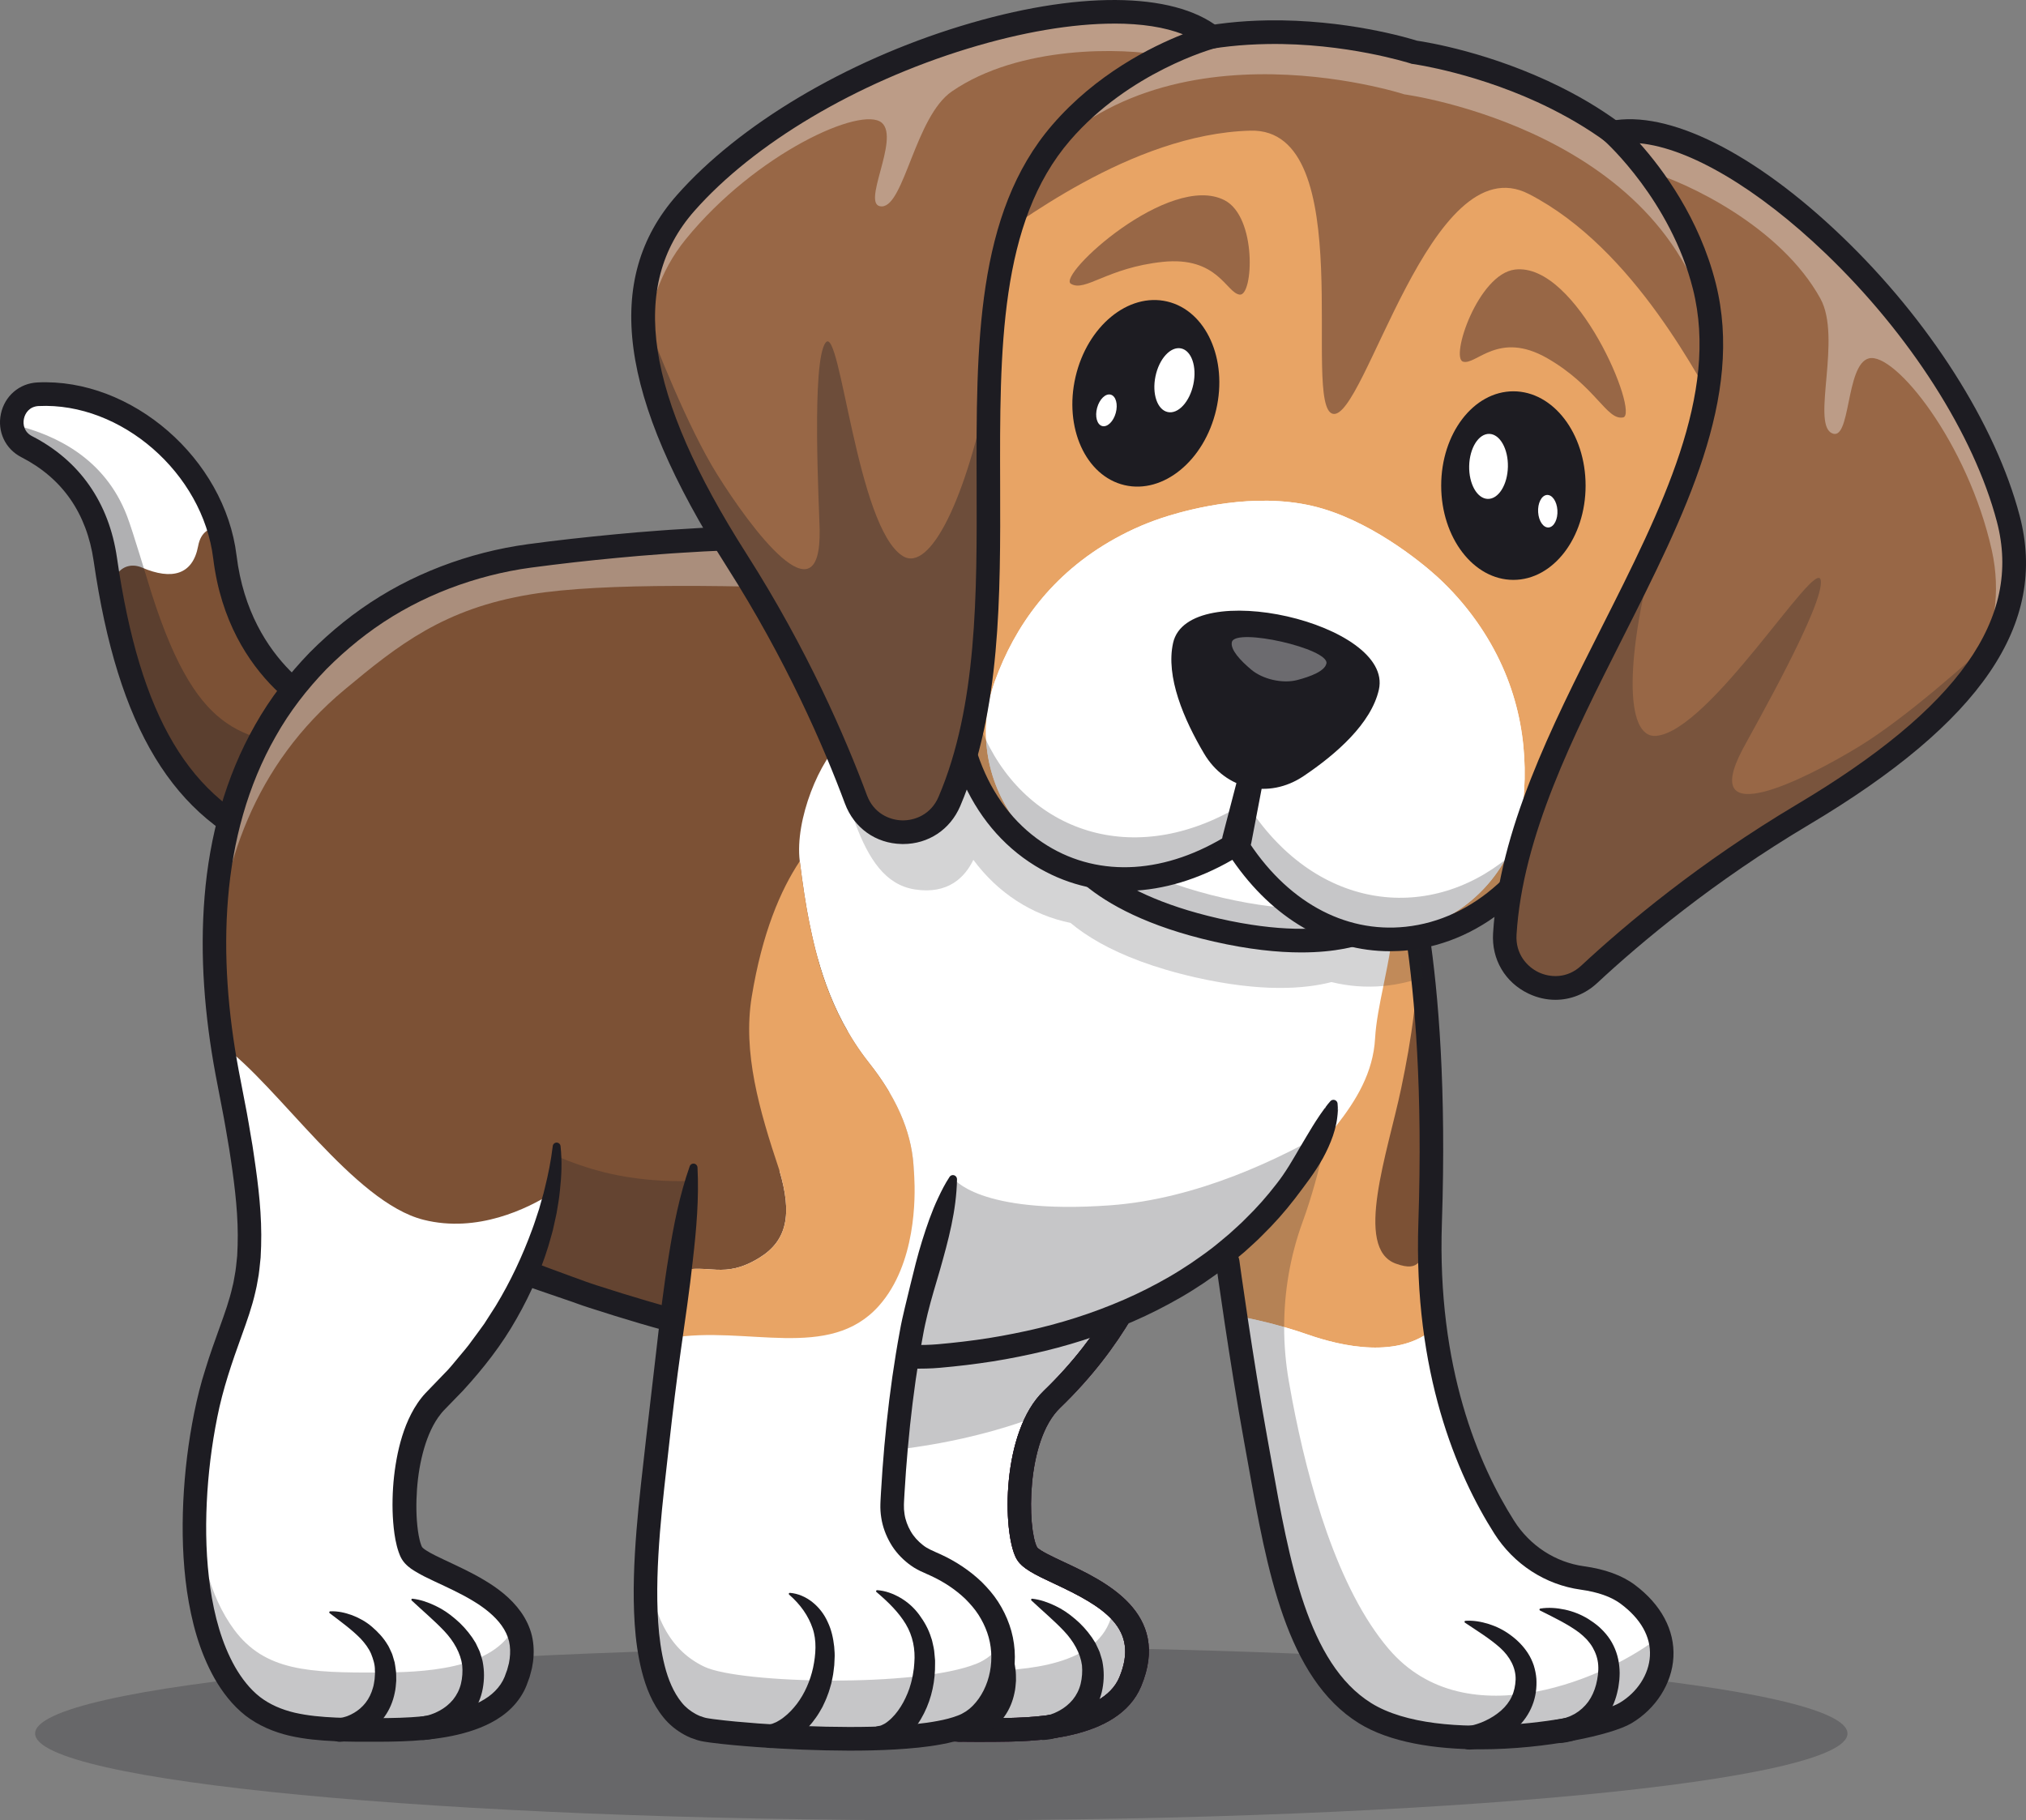
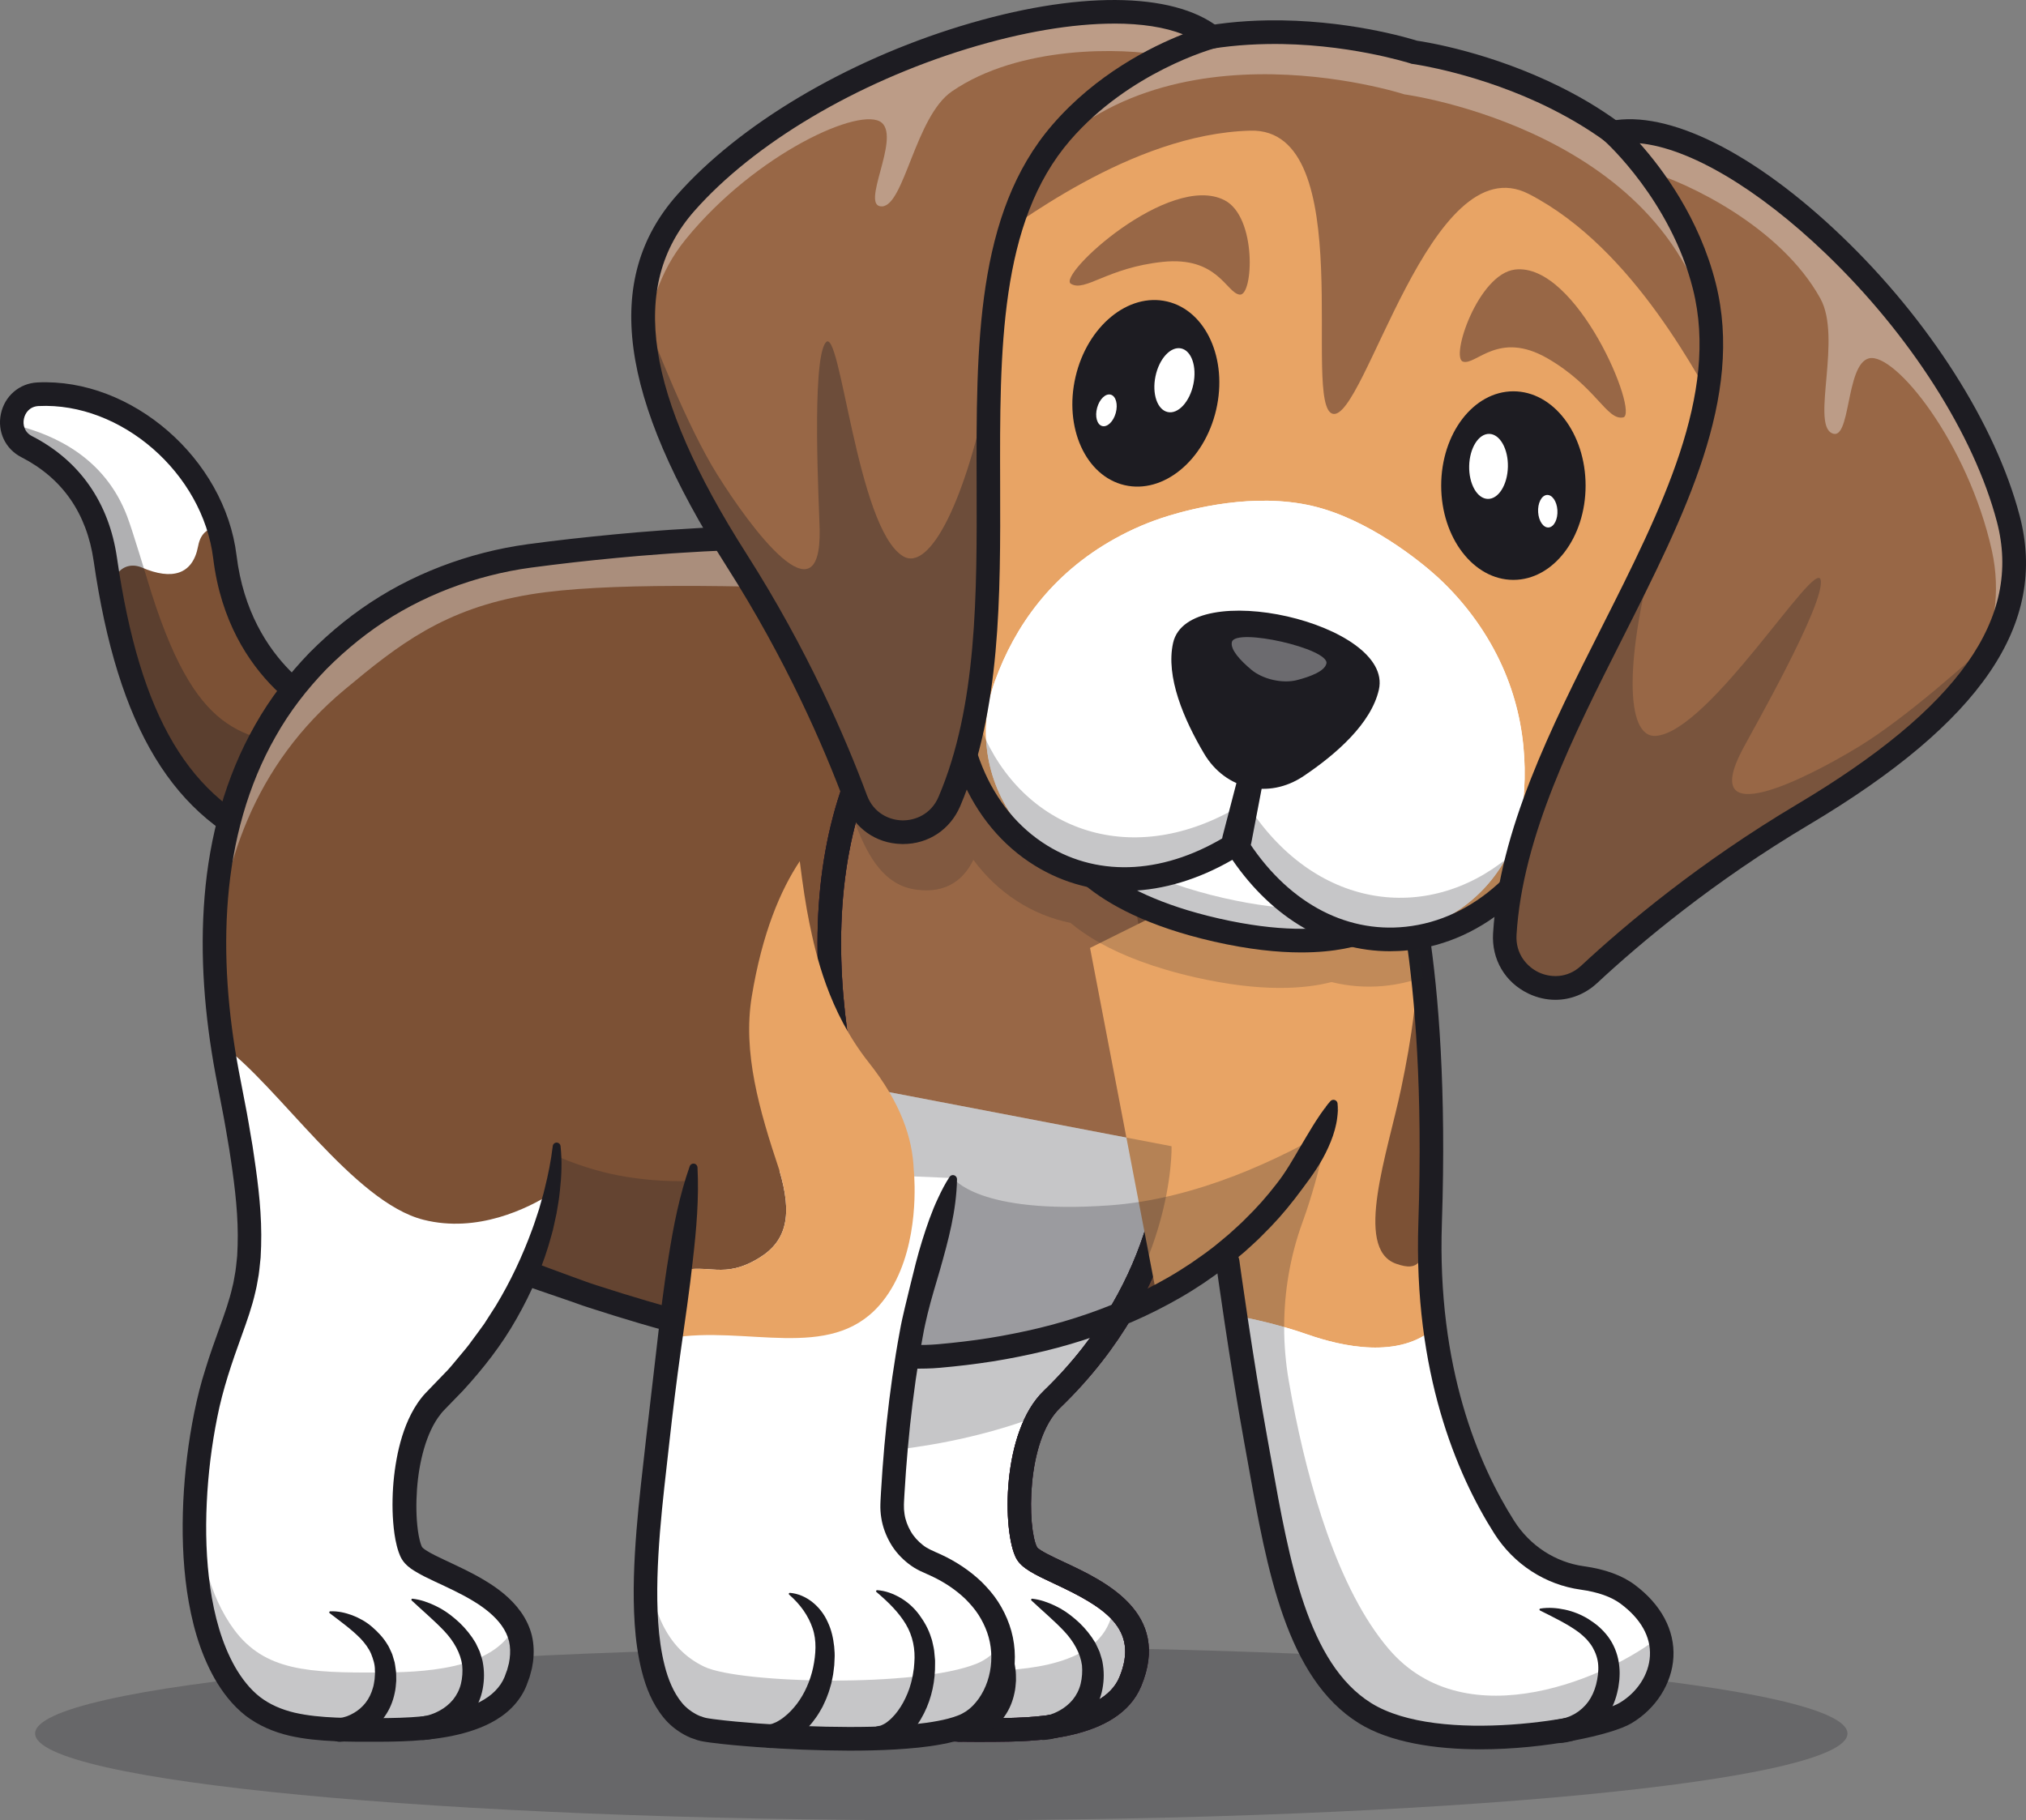
<svg xmlns="http://www.w3.org/2000/svg" fill="none" viewBox="0 0 69 62" height="62" width="69">
  <rect x="0" y="0" width="69" height="62" fill="#808080" stroke="none" />
  <g clip-path="url(#clip0_190_4564)">
    <g opacity="0.25">
      <path fill="#1D1C22" d="M32.058 62C49.102 62 62.92 60.677 62.92 59.044C62.92 57.411 49.102 56.088 32.058 56.088C15.013 56.088 1.196 57.411 1.196 59.044C1.196 60.677 15.013 62 32.058 62Z" />
    </g>
    <path fill="#7C5135" d="M11.298 24.35L9.47 28.842C6.837 27.839 4.866 25.698 3.857 20.634C3.757 20.137 3.667 19.612 3.587 19.057C3.281 16.94 2.079 15.814 0.908 15.214C0.057 14.777 0.338 13.474 1.294 13.428C3.96 13.298 6.564 15.297 7.412 17.872C7.529 18.227 7.613 18.593 7.658 18.967C8.157 23.05 11.298 24.35 11.298 24.35Z" />
    <path fill="white" d="M6.747 18.604C6.563 19.58 5.85 19.765 4.841 19.334C4.225 19.071 3.639 19.58 3.857 20.634C3.757 20.137 3.667 19.612 3.587 19.057C3.281 16.94 2.079 15.814 0.908 15.214C0.057 14.777 0.338 13.474 1.294 13.428C3.96 13.298 6.564 15.297 7.412 17.872C7.138 18.035 6.847 18.075 6.747 18.604Z" />
    <g opacity="0.35">
      <path fill="#1D1C22" d="M10.773 25.643L9.47 28.842C6.837 27.839 4.866 25.698 3.857 20.634C3.757 20.137 3.667 19.612 3.587 19.057C3.281 16.94 2.08 15.814 0.909 15.214C0.574 15.042 0.414 14.737 0.402 14.426C0.458 14.454 0.519 14.476 0.584 14.493C1.858 14.819 3.566 15.583 4.328 17.581C4.529 18.104 5.005 19.718 5.159 20.201C6.824 25.441 8.47 24.968 10.773 25.643Z" />
    </g>
    <path fill="#1D1C22" d="M9.47 29.245C9.423 29.245 9.375 29.236 9.328 29.218C5.906 27.914 4.013 24.798 3.191 19.115C2.954 17.48 2.125 16.289 0.727 15.572C0.181 15.293 -0.098 14.699 0.031 14.093C0.161 13.485 0.661 13.056 1.274 13.026C4.485 12.869 7.654 15.623 8.056 18.918C8.519 22.704 11.333 23.929 11.452 23.979C11.656 24.064 11.752 24.3 11.668 24.505C11.583 24.71 11.35 24.807 11.146 24.723C11.009 24.666 7.782 23.284 7.261 19.016C6.907 16.116 4.127 13.694 1.313 13.83C1.011 13.845 0.857 14.062 0.815 14.261C0.773 14.459 0.823 14.718 1.091 14.855C2.711 15.685 3.712 17.118 3.984 18.999C4.769 24.43 6.453 27.262 9.613 28.466C9.819 28.544 9.924 28.777 9.845 28.985C9.784 29.146 9.632 29.244 9.471 29.244L9.47 29.245Z" />
    <path fill="#7C5135" d="M55.358 58.349C54.382 58.926 48.985 59.907 46.487 58.349C43.989 56.791 43.432 52.698 42.766 49.034C42.7 48.677 42.635 48.309 42.573 47.941C42.384 46.83 42.211 45.707 42.076 44.811C41.914 43.728 41.811 42.977 41.811 42.977L41.74 42.825L41.683 42.703C41.644 42.734 41.603 42.765 41.559 42.799C40.938 43.282 40.224 43.749 39.403 44.177C39.371 44.194 39.339 44.21 39.306 44.227C37.775 45.011 35.876 45.656 33.532 46.005C33.022 46.082 32.492 46.143 31.939 46.189C31.939 46.189 31.041 46.277 29.369 46.143C27.836 46.021 25.652 45.712 22.914 44.98C21.418 44.579 19.757 44.052 17.946 43.359C17.943 43.358 17.939 43.356 17.936 43.355C17.863 43.519 17.785 43.685 17.701 43.853C17.697 43.86 17.694 43.865 17.693 43.868C17.693 43.869 17.692 43.87 17.692 43.871C17.087 45.081 16.197 46.398 14.881 47.664C13.59 48.908 13.615 52.106 14.019 52.885C14.424 53.664 18.813 54.254 17.55 57.282C16.888 58.87 14.243 58.916 12.929 58.923C10.516 58.936 9.017 58.871 7.972 57.461C6.058 54.878 6.517 49.687 7.283 47.061C8.242 43.772 9.186 43.771 7.807 36.907C7.721 36.477 7.644 36.043 7.578 35.605C6.827 30.667 7.428 25.291 11.696 21.708C13.509 20.185 15.733 19.24 18.076 18.928C20.591 18.593 25.062 18.136 29.659 18.333C30.15 18.354 29.961 19.282 29.358 20.734L35.607 11.887L48.833 23.889L49.082 24.115L48.38 26.693L47.721 29.115C47.837 29.514 48.011 30.211 48.185 31.237C48.532 33.295 48.873 36.679 48.706 41.65C48.662 42.949 48.728 44.139 48.87 45.22C48.943 45.782 49.038 46.314 49.148 46.817C49.66 49.174 50.52 50.905 51.245 52.042C51.837 52.969 52.804 53.595 53.891 53.745C54.417 53.819 54.998 53.976 55.435 54.302C57.291 55.687 56.66 57.58 55.358 58.349Z" />
    <g opacity="0.25">
      <path fill="#1D1C22" d="M17.691 43.872C17.691 43.872 17.693 43.871 17.694 43.868C17.694 43.869 17.693 43.871 17.693 43.872H17.691Z" />
    </g>
    <g opacity="0.25">
      <path fill="#1D1C22" d="M23.555 40.217L22.914 44.98C21.418 44.579 19.757 44.052 17.946 43.359C18.151 42.915 18.429 42.24 18.579 41.555C18.836 40.386 18.949 39.368 18.949 39.368C18.949 39.368 19.997 39.866 21.306 40.079C22.615 40.293 23.555 40.217 23.555 40.217Z" />
    </g>
    <g opacity="0.35">
      <path fill="white" d="M29.604 20.104C25.056 19.932 20.565 19.836 18.085 20.242C15.122 20.726 13.566 21.965 11.737 23.488C8.669 26.043 7.48 29.51 7.326 33.081C7.133 28.905 8.147 24.687 11.696 21.708C13.508 20.185 15.733 19.24 18.076 18.928C20.591 18.593 25.062 18.135 29.658 18.333C30.075 18.351 30.003 19.018 29.604 20.104Z" />
    </g>
    <g opacity="0.35">
      <path fill="white" d="M48.185 31.237C48.204 31.352 48.223 31.47 48.242 31.592C48.174 31.302 48.112 31.07 48.061 30.895L48.099 30.757C48.128 30.908 48.156 31.068 48.185 31.237Z" />
    </g>
    <g opacity="0.35">
      <path fill="white" d="M29.798 20.111L29.358 20.734C29.45 20.511 29.533 20.301 29.604 20.104C29.668 20.106 29.733 20.108 29.798 20.111Z" />
    </g>
    <path fill="#986746" d="M39.899 39.041C39.899 39.041 40.043 43.598 35.823 47.664C34.532 48.908 34.557 52.106 34.962 52.885C35.366 53.663 39.756 54.254 38.493 57.282C37.83 58.87 35.185 58.915 33.871 58.923C31.458 58.936 29.959 58.871 28.914 57.461C27 54.879 27.459 49.687 28.226 47.061C29.184 43.772 30.128 43.771 28.75 36.907C27.429 30.328 28.225 22.577 36.938 19.242" />
    <path fill="white" d="M38.493 57.282C37.831 58.87 35.185 58.916 33.871 58.922C31.458 58.936 29.96 58.871 28.914 57.46C27.485 55.532 27.38 52.151 27.736 49.468C27.858 48.557 28.032 47.726 28.226 47.061C29.185 43.772 30.128 43.771 28.75 36.906L39.9 39.041C39.9 39.041 40.043 43.598 35.823 47.664C35.662 47.819 35.522 48.005 35.401 48.213C34.544 49.669 34.607 52.204 34.962 52.885C35.367 53.664 39.756 54.253 38.493 57.282Z" />
    <g opacity="0.25">
      <path fill="#1D1C22" d="M38.492 57.308C37.831 58.895 35.185 58.942 33.871 58.949C31.458 58.962 29.96 58.898 28.914 57.487C28.39 56.78 28.045 55.88 27.834 54.889C27.944 55.089 28.064 55.279 28.195 55.456C29.24 56.867 30.738 56.931 33.151 56.918C34.466 56.91 37.111 56.865 37.773 55.277C37.856 55.079 37.915 54.891 37.952 54.712C38.614 55.308 38.987 56.12 38.492 57.308Z" />
    </g>
    <path fill="#6B184E" d="M33.333 59.327C31.384 59.327 29.711 59.209 28.593 57.701C26.561 54.959 27.053 49.65 27.841 46.947C28.033 46.289 28.225 45.758 28.395 45.289C29.07 43.421 29.442 42.392 28.357 36.986C27.569 33.058 27.685 29.605 28.704 26.723C29.995 23.07 32.718 20.427 36.796 18.866C37.003 18.787 37.234 18.891 37.313 19.099C37.392 19.307 37.288 19.539 37.081 19.618C28.337 22.965 27.938 30.824 29.143 36.827C30.272 42.455 29.849 43.625 29.148 45.564C28.982 46.022 28.795 46.54 28.61 47.174C27.811 49.916 27.476 54.846 29.236 57.22C30.168 58.478 31.535 58.533 33.869 58.52C34.971 58.514 37.55 58.5 38.123 57.127C38.819 55.459 37.586 54.725 35.902 53.938C35.254 53.635 34.786 53.416 34.607 53.071C34.139 52.17 34.1 48.767 35.546 47.374C39.576 43.49 39.5 39.097 39.499 39.053C39.493 38.831 39.667 38.646 39.888 38.639C40.109 38.629 40.293 38.806 40.3 39.028C40.306 39.222 40.4 43.812 36.101 47.955C34.935 49.078 34.989 52.066 35.318 52.698C35.396 52.813 35.884 53.041 36.24 53.207C37.613 53.849 39.912 54.923 38.863 57.437C38.085 59.302 35.134 59.318 33.874 59.325C33.691 59.326 33.511 59.327 33.333 59.327L33.333 59.327Z" />
    <path fill="#1D1C22" d="M33.333 59.327C31.384 59.327 29.711 59.209 28.593 57.701C26.561 54.959 27.053 49.65 27.841 46.947C28.033 46.289 28.225 45.758 28.395 45.289C29.07 43.421 29.442 42.392 28.357 36.986C27.569 33.058 27.685 29.605 28.704 26.723C29.995 23.07 32.718 20.427 36.796 18.866C37.003 18.787 37.234 18.891 37.313 19.099C37.392 19.307 37.288 19.539 37.081 19.618C28.337 22.965 27.938 30.824 29.143 36.827C30.272 42.455 29.849 43.625 29.148 45.564C28.982 46.022 28.795 46.54 28.61 47.174C27.811 49.916 27.476 54.846 29.236 57.22C30.168 58.478 31.535 58.533 33.869 58.52C34.971 58.514 37.55 58.5 38.123 57.127C38.819 55.459 37.586 54.725 35.902 53.938C35.254 53.635 34.786 53.416 34.607 53.071C34.139 52.17 34.1 48.767 35.546 47.374C39.576 43.49 39.5 39.097 39.499 39.053C39.493 38.831 39.667 38.646 39.888 38.639C40.109 38.629 40.293 38.806 40.3 39.028C40.306 39.222 40.4 43.812 36.101 47.955C34.935 49.078 34.989 52.066 35.318 52.698C35.396 52.813 35.884 53.041 36.24 53.207C37.613 53.849 39.912 54.923 38.863 57.437C38.085 59.302 35.134 59.318 33.874 59.325C33.691 59.326 33.511 59.327 33.333 59.327L33.333 59.327Z" />
    <path fill="#1D1C22" d="M33.333 59.327C31.384 59.327 29.711 59.209 28.593 57.701C26.561 54.959 27.053 49.65 27.841 46.947C28.033 46.289 28.225 45.758 28.395 45.289C29.07 43.421 29.442 42.392 28.357 36.986C27.569 33.058 27.685 29.605 28.704 26.723C29.995 23.07 32.718 20.427 36.796 18.866C37.003 18.787 37.234 18.891 37.313 19.099C37.392 19.307 37.288 19.539 37.081 19.618C28.337 22.965 27.938 30.824 29.143 36.827C30.272 42.455 29.849 43.625 29.148 45.564C28.982 46.022 28.795 46.54 28.61 47.174C27.811 49.916 27.476 54.846 29.236 57.22C30.168 58.478 31.535 58.533 33.869 58.52C34.971 58.514 37.55 58.5 38.123 57.127C38.819 55.459 37.586 54.725 35.902 53.938C35.254 53.635 34.786 53.416 34.607 53.071C34.139 52.17 34.1 48.767 35.546 47.374C39.576 43.49 39.5 39.097 39.499 39.053C39.493 38.831 39.667 38.646 39.888 38.639C40.109 38.629 40.293 38.806 40.3 39.028C40.306 39.222 40.4 43.812 36.101 47.955C34.935 49.078 34.989 52.066 35.318 52.698C35.396 52.813 35.884 53.041 36.24 53.207C37.613 53.849 39.912 54.923 38.863 57.437C38.085 59.302 35.134 59.318 33.874 59.325C33.691 59.326 33.511 59.327 33.333 59.327L33.333 59.327Z" />
    <path fill="#1D1C22" d="M32.354 54.882C32.614 54.87 32.862 54.929 33.103 55.016C33.341 55.108 33.572 55.234 33.774 55.408C33.975 55.581 34.167 55.781 34.309 56.025C34.35 56.083 34.375 56.151 34.407 56.214C34.437 56.279 34.468 56.343 34.486 56.412L34.547 56.619C34.562 56.689 34.569 56.76 34.58 56.831C34.606 56.975 34.599 57.108 34.602 57.247C34.59 57.386 34.583 57.526 34.549 57.666C34.492 57.945 34.38 58.224 34.207 58.465C34.036 58.709 33.81 58.91 33.557 59.058C33.302 59.206 33.025 59.304 32.702 59.325C32.482 59.34 32.291 59.172 32.277 58.95C32.263 58.736 32.419 58.55 32.629 58.524L32.652 58.522C32.807 58.504 32.992 58.442 33.15 58.348C33.31 58.257 33.451 58.135 33.563 57.99C33.674 57.845 33.756 57.675 33.808 57.488C33.839 57.396 33.848 57.295 33.865 57.196C33.869 57.095 33.887 56.987 33.875 56.893C33.88 56.696 33.817 56.511 33.745 56.327C33.667 56.145 33.541 55.977 33.397 55.82C33.098 55.512 32.73 55.246 32.336 54.946L32.334 54.944C32.319 54.933 32.316 54.911 32.328 54.895C32.334 54.887 32.344 54.882 32.354 54.881V54.882Z" />
    <path fill="#1D1C22" d="M35.156 54.453C35.431 54.483 35.686 54.575 35.931 54.691C36.177 54.806 36.404 54.961 36.615 55.143C36.828 55.321 37.02 55.533 37.188 55.773L37.307 55.96C37.341 56.027 37.372 56.096 37.404 56.164C37.419 56.199 37.437 56.232 37.45 56.268L37.484 56.378C37.505 56.452 37.533 56.524 37.546 56.601C37.605 56.913 37.604 57.208 37.548 57.517C37.493 57.823 37.362 58.126 37.169 58.38C36.978 58.637 36.73 58.84 36.459 58.989C36.186 59.138 35.899 59.239 35.556 59.263C35.336 59.278 35.145 59.111 35.129 58.889C35.114 58.674 35.272 58.486 35.483 58.462L35.505 58.459C35.678 58.44 35.89 58.369 36.069 58.27C36.251 58.172 36.412 58.042 36.538 57.888C36.663 57.733 36.754 57.553 36.804 57.351C36.853 57.152 36.868 56.922 36.849 56.722C36.795 56.31 36.562 55.896 36.231 55.548C35.901 55.199 35.518 54.879 35.129 54.514L35.128 54.513C35.114 54.5 35.113 54.477 35.126 54.463C35.134 54.455 35.145 54.451 35.155 54.452L35.156 54.453Z" />
    <path fill="#E8A465" d="M49.148 46.817L44.013 47.695L42.573 47.941C42.557 47.847 42.541 47.754 42.526 47.659C42.495 47.475 42.465 47.292 42.434 47.109C42.412 46.971 42.39 46.833 42.368 46.696C42.357 46.629 42.346 46.562 42.336 46.496C42.24 45.891 42.152 45.315 42.076 44.811C41.914 43.728 41.811 42.977 41.811 42.977L41.74 42.825L41.683 42.703C41.644 42.734 41.603 42.765 41.56 42.799C41.557 42.801 41.554 42.803 41.551 42.806C41.04 43.204 40.465 43.59 39.819 43.952C39.684 44.029 39.545 44.103 39.403 44.177L39.402 44.172L37.124 32.287L37.466 32.117L48.182 26.791L48.38 26.693L47.721 29.115C47.837 29.514 48.011 30.211 48.185 31.237C48.218 31.435 48.252 31.645 48.285 31.868C48.347 32.293 48.409 32.764 48.465 33.282C48.683 35.312 48.826 38.07 48.706 41.65C48.697 41.911 48.693 42.167 48.693 42.418C48.692 43.422 48.756 44.356 48.87 45.22C48.883 45.32 48.896 45.417 48.911 45.515C48.937 45.693 48.965 45.868 48.995 46.04C49.002 46.081 49.01 46.121 49.017 46.16C49.028 46.223 49.04 46.287 49.052 46.349C49.083 46.508 49.114 46.663 49.148 46.817Z" />
    <path fill="#7C5135" d="M48.706 41.65C48.697 41.911 48.693 42.167 48.693 42.418C48.344 42.838 48.405 43.355 47.536 43.039C46.098 42.515 47.263 39.248 47.72 37.07C48.071 35.396 48.339 33.656 48.285 31.868C48.593 33.96 48.857 37.157 48.706 41.65Z" />
    <path fill="white" d="M55.357 58.349C54.382 58.926 48.985 59.907 46.487 58.349C43.989 56.791 43.432 52.698 42.765 49.034C42.504 47.601 42.255 46.004 42.076 44.811C42.655 44.918 43.596 45.124 44.535 45.454C45.694 45.86 47.66 46.304 48.87 45.22C49.286 48.397 50.358 50.648 51.237 52.029C51.831 52.962 52.799 53.595 53.891 53.746C54.417 53.819 54.998 53.976 55.435 54.302C57.291 55.686 56.66 57.58 55.357 58.349Z" />
    <path fill="white" d="M55.357 58.349C54.382 58.926 48.985 59.907 46.487 58.349C43.989 56.791 43.432 52.698 42.765 49.034C42.7 48.677 42.635 48.309 42.573 47.941C42.557 47.848 42.541 47.754 42.526 47.659C42.495 47.475 42.465 47.292 42.434 47.109C42.412 46.971 42.39 46.833 42.368 46.696C42.357 46.629 42.347 46.563 42.336 46.496C42.239 45.891 42.151 45.315 42.076 44.811C42.489 44.887 43.086 45.014 43.735 45.2C43.995 45.275 44.266 45.359 44.535 45.454C45.694 45.86 47.66 46.304 48.87 45.22C48.883 45.32 48.897 45.417 48.911 45.515C48.937 45.693 48.965 45.868 48.995 46.04C49.002 46.081 49.009 46.121 49.016 46.16C49.028 46.224 49.039 46.287 49.051 46.349C49.082 46.508 49.113 46.663 49.148 46.817C49.659 49.165 50.513 50.892 51.237 52.03C51.831 52.962 52.799 53.594 53.891 53.745C54.417 53.819 54.998 53.976 55.435 54.302C56.033 54.749 56.373 55.248 56.515 55.745C56.814 56.79 56.24 57.828 55.357 58.349Z" />
    <g opacity="0.25">
      <path fill="#1D1C22" d="M55.358 58.349C54.382 58.926 48.985 59.907 46.487 58.349C43.989 56.791 43.432 52.698 42.765 49.034C42.7 48.677 42.635 48.309 42.573 47.941C42.557 47.848 42.541 47.754 42.526 47.659C42.495 47.475 42.465 47.292 42.434 47.109C42.412 46.971 42.39 46.833 42.368 46.696C42.357 46.629 42.346 46.563 42.336 46.496C42.239 45.891 42.151 45.315 42.076 44.811C41.914 43.728 41.811 42.977 41.811 42.977L41.74 42.825L41.683 42.703C44.194 40.702 45.115 38.476 45.355 37.777C45.339 37.88 45.01 39.85 44.364 41.617C43.944 42.768 43.735 43.981 43.735 45.2C43.735 45.815 43.788 46.432 43.894 47.043C43.931 47.255 43.97 47.472 44.012 47.695C44.551 50.525 45.542 54.112 47.299 56.167C49.971 59.294 54.882 57.064 56.515 55.745C56.814 56.79 56.24 57.828 55.358 58.349Z" />
    </g>
    <g opacity="0.25">
      <path fill="#1D1C22" d="M35.823 47.664C35.662 47.819 35.522 48.005 35.401 48.213C35.304 48.25 35.206 48.286 35.108 48.322C35.051 48.342 34.994 48.363 34.937 48.383C34.823 48.423 34.708 48.462 34.59 48.501C34.512 48.526 34.432 48.551 34.352 48.576C34.287 48.597 34.221 48.617 34.154 48.636C33.995 48.685 33.834 48.731 33.67 48.775C33.607 48.792 33.543 48.809 33.478 48.826C33.415 48.843 33.35 48.859 33.286 48.875C33.118 48.917 32.948 48.957 32.773 48.997C32.703 49.012 32.634 49.027 32.563 49.042C32.473 49.061 32.382 49.08 32.29 49.098C32.199 49.116 32.105 49.135 32.012 49.152C31.919 49.169 31.825 49.186 31.73 49.202C31.635 49.218 31.539 49.234 31.443 49.249C31.378 49.26 31.313 49.27 31.248 49.279C31.238 49.282 31.227 49.282 31.216 49.285C31.165 49.292 31.113 49.3 31.061 49.308C30.88 49.333 30.697 49.357 30.511 49.379C30.424 49.389 30.337 49.399 30.249 49.408C30.151 49.419 30.053 49.429 29.954 49.438C29.845 49.45 29.735 49.46 29.623 49.469C29.623 49.469 29.277 49.503 28.614 49.496C28.585 49.496 28.556 49.496 28.526 49.495C28.503 49.495 28.48 49.494 28.456 49.494C28.385 49.493 28.313 49.491 28.238 49.489C28.092 49.485 27.934 49.479 27.765 49.47C27.756 49.469 27.746 49.469 27.736 49.468C27.858 48.557 28.032 47.726 28.226 47.061C29.185 43.772 30.128 43.771 28.75 36.906L39.9 39.041C39.9 39.041 40.043 43.598 35.823 47.664Z" />
    </g>
-     <path fill="white" d="M47.965 27.856C47.773 28.875 47.484 28.742 47.484 30.879C47.484 31.791 47.291 32.716 47.114 33.583C46.984 34.218 46.863 34.82 46.832 35.363C46.766 36.54 46.186 37.483 45.504 38.352C45.16 38.791 44.791 39.21 44.447 39.63C44.132 40.138 43.722 40.701 43.198 41.282C43.195 41.285 43.192 41.288 43.189 41.292C42.766 41.76 42.268 42.237 41.683 42.703C41.64 42.738 41.596 42.772 41.551 42.806C41.065 43.173 40.313 43.653 39.402 44.172C39.37 44.191 39.338 44.209 39.306 44.227C39.193 44.285 39.079 44.342 38.962 44.398C38.898 44.428 38.835 44.459 38.771 44.488C38.693 44.524 38.615 44.56 38.536 44.595C38.493 44.614 38.449 44.634 38.405 44.653C38.092 44.788 37.765 44.919 37.424 45.042C37.367 45.062 37.31 45.083 37.253 45.103C37.139 45.144 37.023 45.183 36.906 45.221C36.828 45.246 36.748 45.272 36.668 45.297C36.603 45.318 36.537 45.338 36.469 45.357C36.311 45.405 36.15 45.452 35.986 45.496C35.923 45.513 35.858 45.53 35.794 45.546C35.731 45.563 35.666 45.58 35.602 45.596C35.434 45.638 35.264 45.678 35.089 45.717C35.019 45.732 34.95 45.748 34.879 45.763C34.789 45.782 34.698 45.801 34.605 45.819C34.514 45.837 34.421 45.855 34.328 45.872C34.235 45.889 34.141 45.907 34.046 45.923C33.95 45.939 33.855 45.955 33.759 45.97C33.694 45.981 33.629 45.991 33.564 46C33.554 46.002 33.543 46.003 33.532 46.005C33.481 46.013 33.429 46.02 33.377 46.028C33.196 46.053 33.013 46.078 32.827 46.1C32.739 46.11 32.652 46.12 32.565 46.129C32.467 46.14 32.369 46.15 32.27 46.159C32.161 46.17 32.05 46.18 31.939 46.189C31.939 46.189 31.593 46.224 30.93 46.216C30.901 46.216 30.872 46.216 30.841 46.215C30.819 46.215 30.795 46.214 30.771 46.214C30.701 46.213 30.629 46.211 30.554 46.209C30.408 46.205 30.25 46.199 30.081 46.19C29.932 46.182 29.773 46.173 29.607 46.161C29.529 46.155 29.45 46.149 29.369 46.143C29.51 44.821 30.233 43.57 30.707 42.215C30.999 41.379 31.194 40.506 31.1 39.551C31.001 38.539 30.575 37.436 29.591 36.194C28.203 34.44 27.779 32.473 27.563 31.425C27.448 30.865 27.34 30.152 27.238 29.332C27.062 27.924 27.927 25.837 28.734 25.18C30.698 23.58 30.362 20.049 32.037 19.016C33.438 18.152 48.018 27.572 47.965 27.856Z" />
    <g opacity="0.25">
      <path fill="#1D1C22" d="M45.504 38.352C45.16 38.791 44.791 39.21 44.447 39.63C44.132 40.138 43.722 40.701 43.198 41.282C43.195 41.285 43.192 41.288 43.189 41.292C42.765 41.76 42.268 42.237 41.683 42.703C41.64 42.738 41.596 42.772 41.55 42.806C41.065 43.173 40.312 43.652 39.402 44.172C39.37 44.191 39.338 44.209 39.306 44.227C39.193 44.285 39.078 44.342 38.961 44.398C38.898 44.428 38.835 44.459 38.771 44.488C38.693 44.524 38.615 44.56 38.536 44.595C38.492 44.614 38.449 44.633 38.404 44.653C38.092 44.788 37.764 44.919 37.424 45.042C37.367 45.062 37.31 45.083 37.252 45.103C37.138 45.144 37.023 45.183 36.906 45.221C36.828 45.246 36.748 45.272 36.668 45.297C36.602 45.318 36.536 45.338 36.469 45.357C36.311 45.405 36.15 45.452 35.986 45.496C35.922 45.513 35.858 45.53 35.794 45.546C35.731 45.563 35.666 45.579 35.602 45.596C35.434 45.638 35.263 45.678 35.089 45.717C35.019 45.732 34.95 45.748 34.879 45.763C34.789 45.782 34.697 45.801 34.605 45.819C34.514 45.837 34.421 45.855 34.328 45.872C34.235 45.889 34.141 45.907 34.045 45.923C33.95 45.939 33.855 45.955 33.759 45.97C33.694 45.981 33.629 45.991 33.564 46C33.554 46.002 33.543 46.003 33.532 46.005C33.48 46.013 33.428 46.02 33.376 46.028C33.196 46.053 33.013 46.078 32.827 46.1C32.739 46.11 32.652 46.12 32.565 46.129C32.467 46.14 32.369 46.15 32.27 46.159C32.16 46.17 32.05 46.18 31.939 46.189C31.939 46.189 31.593 46.224 30.929 46.216C30.9 46.216 30.871 46.216 30.841 46.215C30.818 46.215 30.795 46.214 30.771 46.214C30.701 46.213 30.629 46.211 30.554 46.209C30.408 46.205 30.249 46.199 30.081 46.19L32.465 40.127C32.465 40.127 33.308 41.375 37.798 41.054C40.756 40.843 43.609 39.478 45.504 38.352Z" />
    </g>
    <path fill="white" d="M41.551 42.806C41.534 42.82 41.517 42.834 41.499 42.847C41.491 42.852 41.484 42.858 41.476 42.864C41.419 42.908 41.362 42.95 41.305 42.992C41.275 43.016 41.244 43.038 41.213 43.06C41.083 43.155 40.949 43.25 40.811 43.343C40.725 43.4 40.639 43.456 40.551 43.513C40.481 43.559 40.409 43.603 40.337 43.648C40.325 43.655 40.312 43.663 40.299 43.672C40.227 43.716 40.153 43.76 40.078 43.803C39.993 43.854 39.907 43.904 39.819 43.952C39.653 44.046 39.481 44.137 39.306 44.227C39.338 44.209 39.37 44.191 39.402 44.172C40.313 43.652 41.065 43.173 41.551 42.806Z" />
    <path fill="#1D1C22" d="M14.48 41.753C14.787 41.791 15.079 41.861 15.366 41.941C15.654 42.02 15.934 42.115 16.209 42.219C16.483 42.329 16.761 42.426 17.036 42.53C17.312 42.633 17.585 42.742 17.857 42.854C18.13 42.964 18.398 43.087 18.675 43.185L19.504 43.49C19.78 43.591 20.056 43.694 20.336 43.783L21.177 44.049C23.422 44.748 25.715 45.3 28.038 45.596C28.328 45.639 28.619 45.665 28.91 45.695C29.055 45.709 29.2 45.726 29.346 45.737L29.782 45.767C30.363 45.807 30.947 45.823 31.52 45.808C31.663 45.804 31.805 45.797 31.941 45.785L32.378 45.743C32.669 45.714 32.958 45.678 33.247 45.639C33.825 45.561 34.397 45.454 34.965 45.331C36.101 45.084 37.212 44.731 38.273 44.27C38.803 44.04 39.321 43.777 39.82 43.489C39.944 43.416 40.067 43.344 40.191 43.265C40.309 43.191 40.431 43.111 40.553 43.031L40.908 42.783C40.969 42.741 41.023 42.702 41.08 42.66L41.168 42.593L41.212 42.56L41.235 42.543L41.286 42.507L41.256 42.528C41.461 42.371 41.659 42.198 41.86 42.032C42.051 41.855 42.25 41.687 42.431 41.499C42.804 41.136 43.149 40.745 43.467 40.333C43.791 39.925 44.047 39.47 44.306 39.025C44.441 38.804 44.567 38.579 44.705 38.359C44.772 38.248 44.845 38.139 44.918 38.029C44.956 37.974 44.991 37.919 45.032 37.865L45.09 37.784C45.099 37.77 45.11 37.757 45.12 37.744L45.135 37.724L45.143 37.714L45.147 37.709C45.153 37.691 45.136 37.741 45.139 37.773L45.151 37.701C45.194 37.642 45.242 37.582 45.296 37.522L45.308 37.508C45.36 37.449 45.449 37.444 45.508 37.496C45.535 37.521 45.551 37.554 45.554 37.589C45.562 37.673 45.565 37.759 45.561 37.846L45.574 37.773C45.576 37.809 45.557 37.863 45.562 37.85V37.857L45.561 37.871L45.559 37.898C45.558 37.916 45.557 37.935 45.555 37.953L45.543 38.061C45.535 38.132 45.524 38.204 45.509 38.273C45.48 38.413 45.443 38.55 45.397 38.684C45.305 38.95 45.187 39.207 45.053 39.452C44.78 39.943 44.433 40.384 44.099 40.827C43.759 41.268 43.389 41.685 42.992 42.073C42.799 42.273 42.588 42.453 42.384 42.641C42.17 42.817 41.963 42.998 41.741 43.168L41.71 43.189C41.713 43.188 41.715 43.187 41.717 43.185L41.695 43.202L41.651 43.235L41.561 43.303C41.498 43.349 41.433 43.397 41.371 43.439C41.246 43.526 41.122 43.616 40.996 43.701C40.87 43.784 40.744 43.867 40.611 43.95C40.485 44.03 40.352 44.108 40.219 44.186C39.691 44.491 39.15 44.765 38.592 45.008C37.477 45.493 36.317 45.86 35.137 46.117C34.547 46.246 33.953 46.356 33.356 46.436C33.058 46.477 32.758 46.514 32.46 46.544L32.013 46.587C31.853 46.602 31.698 46.609 31.545 46.613C30.934 46.629 30.331 46.612 29.73 46.57L29.28 46.539C29.13 46.528 28.981 46.511 28.831 46.496C28.532 46.466 28.233 46.439 27.936 46.395C25.555 46.092 23.22 45.529 20.939 44.818L20.084 44.547C19.799 44.459 19.521 44.348 19.237 44.255C18.674 44.057 18.103 43.877 17.547 43.658C16.432 43.233 15.324 42.77 14.368 41.998C14.309 41.95 14.299 41.863 14.347 41.803C14.378 41.765 14.425 41.747 14.47 41.753L14.479 41.754L14.48 41.753Z" />
    <path fill="white" d="M17.55 57.282C16.888 58.87 14.243 58.916 12.929 58.923C10.516 58.936 9.017 58.871 7.972 57.461C6.058 54.878 6.517 49.687 7.283 47.061C8.242 43.772 9.186 43.771 7.807 36.907C7.721 36.477 7.644 36.043 7.578 35.605C9.477 36.986 12.046 40.947 14.424 41.546C16.26 42.009 17.97 41.162 18.791 40.645C18.471 42.332 17.546 45.096 14.881 47.664C13.59 48.908 13.615 52.106 14.019 52.885C14.424 53.664 18.813 54.254 17.55 57.282Z" />
    <g opacity="0.25">
      <path fill="#1D1C22" d="M17.544 55.341C17.823 55.85 17.885 56.481 17.55 57.282C16.888 58.87 14.243 58.916 12.929 58.922C10.516 58.936 9.017 58.871 7.972 57.46C6.809 55.893 6.522 53.362 6.649 51.027C6.748 52.731 7.13 54.369 7.972 55.504C9.017 56.915 10.516 56.979 12.929 56.966C14.239 56.959 16.871 56.914 17.544 55.341Z" />
    </g>
    <path fill="#1D1C22" d="M19.091 39.037C19.146 39.556 19.125 40.063 19.067 40.572C19.044 40.827 18.996 41.078 18.954 41.331L18.872 41.705C18.846 41.831 18.818 41.956 18.78 42.078C18.516 43.068 18.104 44.018 17.596 44.909C17.093 45.805 16.455 46.617 15.764 47.37L15.23 47.92L15.114 48.04C15.078 48.074 15.048 48.117 15.015 48.155C14.95 48.234 14.89 48.322 14.834 48.413C14.61 48.782 14.458 49.223 14.355 49.676C14.251 50.132 14.198 50.605 14.184 51.078C14.177 51.315 14.181 51.552 14.197 51.784C14.215 52.016 14.242 52.249 14.293 52.455C14.305 52.507 14.32 52.554 14.335 52.599C14.348 52.639 14.369 52.69 14.377 52.697C14.371 52.69 14.39 52.712 14.415 52.734L14.462 52.772L14.523 52.812C14.692 52.922 14.917 53.026 15.135 53.13C15.579 53.339 16.047 53.551 16.498 53.822C16.947 54.091 17.397 54.423 17.739 54.901C17.908 55.139 18.044 55.415 18.115 55.712C18.185 56.008 18.19 56.313 18.153 56.602L18.117 56.817C18.101 56.887 18.081 56.955 18.063 57.023L18.035 57.126L17.999 57.224L17.927 57.42C17.815 57.699 17.636 57.957 17.427 58.167C17.217 58.378 16.977 58.542 16.729 58.672C16.482 58.803 16.227 58.901 15.971 58.98C15.458 59.137 14.942 59.216 14.43 59.264C13.919 59.312 13.409 59.322 12.91 59.324C12.412 59.327 11.911 59.327 11.403 59.305C10.895 59.282 10.378 59.238 9.855 59.118C9.334 58.996 8.804 58.777 8.357 58.431C7.913 58.08 7.573 57.633 7.309 57.172C6.782 56.237 6.519 55.212 6.368 54.197C6.222 53.178 6.195 52.154 6.242 51.139C6.291 50.123 6.413 49.113 6.615 48.114C6.716 47.617 6.841 47.111 6.997 46.629C7.144 46.143 7.318 45.666 7.485 45.199C7.654 44.731 7.816 44.277 7.918 43.819C7.95 43.706 7.967 43.59 7.988 43.474C8.009 43.359 8.031 43.244 8.041 43.126L8.078 42.775L8.093 42.419C8.123 41.466 8.009 40.487 7.864 39.515C7.832 39.272 7.788 39.028 7.747 38.785C7.704 38.542 7.667 38.298 7.62 38.055L7.339 36.589C6.971 34.604 6.8 32.567 6.968 30.533C7.133 28.506 7.67 26.473 8.694 24.682C9.199 23.784 9.834 22.962 10.548 22.224C11.272 21.496 12.073 20.847 12.95 20.31C13.824 19.773 14.766 19.351 15.74 19.04C16.228 18.885 16.724 18.758 17.225 18.66L17.602 18.592L17.981 18.535L18.724 18.439C19.714 18.318 20.705 18.218 21.698 18.131C22.195 18.094 22.692 18.05 23.19 18.023L23.936 17.977L24.683 17.943C26.676 17.857 28.674 17.862 30.674 17.96L31.423 18.009C31.673 18.028 31.922 18.059 32.171 18.086C32.669 18.135 33.166 18.212 33.659 18.302L34.03 18.366C34.153 18.387 34.275 18.422 34.398 18.449C34.642 18.505 34.886 18.566 35.129 18.63C35.373 18.686 35.612 18.774 35.85 18.852C36.089 18.934 36.326 19.018 36.559 19.111C36.629 19.139 36.662 19.218 36.635 19.287C36.612 19.343 36.558 19.376 36.502 19.372L36.495 19.372C36.244 19.357 35.997 19.333 35.752 19.306C35.506 19.28 35.263 19.245 35.017 19.225C34.525 19.184 34.041 19.112 33.551 19.073C33.307 19.051 33.063 19.025 32.82 18.997C32.576 18.973 32.33 18.959 32.086 18.935L31.354 18.87L30.619 18.818C30.13 18.775 29.638 18.756 29.147 18.729C28.656 18.703 28.164 18.704 27.672 18.69C27.179 18.689 26.687 18.693 26.194 18.701C25.702 18.717 25.209 18.721 24.717 18.748L23.978 18.782L23.24 18.826C22.748 18.854 22.256 18.897 21.765 18.934C20.782 19.019 19.8 19.118 18.821 19.239L18.088 19.333L17.732 19.386L17.377 19.45C16.905 19.543 16.439 19.662 15.981 19.808C15.066 20.099 14.184 20.496 13.366 20.997C12.548 21.498 11.796 22.109 11.118 22.789C10.451 23.479 9.859 24.244 9.389 25.082C8.434 26.753 7.924 28.664 7.766 30.601C7.605 32.542 7.768 34.512 8.126 36.441L8.408 37.909C8.455 38.155 8.493 38.404 8.536 38.651C8.579 38.899 8.623 39.146 8.655 39.397C8.803 40.393 8.925 41.403 8.893 42.444L8.876 42.834C8.865 42.965 8.849 43.095 8.835 43.226C8.824 43.357 8.8 43.486 8.776 43.616C8.753 43.745 8.732 43.876 8.698 44.003C8.582 44.517 8.407 45.004 8.238 45.472C7.898 46.41 7.586 47.322 7.399 48.275C7.207 49.229 7.088 50.203 7.042 51.176C6.996 52.15 7.023 53.128 7.161 54.081C7.3 55.031 7.549 55.969 8.003 56.772C8.233 57.172 8.51 57.528 8.847 57.794C9.188 58.057 9.593 58.23 10.036 58.335C10.481 58.437 10.956 58.48 11.437 58.501C11.92 58.522 12.411 58.522 12.905 58.52C13.397 58.518 13.88 58.507 14.356 58.463C14.831 58.418 15.3 58.344 15.736 58.211C16.17 58.077 16.579 57.882 16.86 57.597C17.001 57.454 17.112 57.296 17.186 57.113L17.242 56.958L17.271 56.881L17.292 56.803L17.333 56.649L17.358 56.495C17.384 56.291 17.38 56.091 17.336 55.902C17.291 55.712 17.204 55.534 17.085 55.367C16.847 55.033 16.487 54.751 16.087 54.513C15.686 54.272 15.248 54.072 14.794 53.86C14.566 53.749 14.337 53.648 14.088 53.489L13.994 53.426L13.895 53.348C13.828 53.287 13.756 53.222 13.687 53.108C13.629 53.01 13.607 52.943 13.578 52.866C13.553 52.793 13.531 52.721 13.514 52.652C13.444 52.374 13.413 52.111 13.391 51.846C13.37 51.582 13.364 51.32 13.37 51.059C13.381 50.536 13.438 50.016 13.546 49.498C13.657 48.981 13.82 48.463 14.105 47.974C14.178 47.853 14.256 47.733 14.347 47.619C14.394 47.562 14.437 47.504 14.491 47.451L14.634 47.302L15.136 46.781C15.31 46.612 15.456 46.421 15.612 46.237C15.765 46.051 15.927 45.871 16.064 45.673C16.206 45.479 16.352 45.287 16.491 45.09L16.881 44.482C17.382 43.658 17.793 42.782 18.126 41.872C18.212 41.645 18.28 41.413 18.359 41.183L18.458 40.832C18.493 40.715 18.526 40.598 18.552 40.479C18.671 40.009 18.767 39.522 18.824 39.045L18.825 39.035C18.834 38.961 18.901 38.909 18.974 38.917C19.037 38.925 19.085 38.975 19.091 39.036L19.091 39.037Z" />
    <path fill="#1D1C22" d="M50.421 59.582C48.88 59.582 47.332 59.349 46.276 58.691C43.809 57.152 43.151 53.47 42.516 49.909C42.467 49.64 42.42 49.372 42.371 49.106C41.878 46.398 41.419 43.065 41.414 43.032C41.384 42.812 41.537 42.608 41.757 42.578C41.976 42.547 42.178 42.702 42.208 42.922C42.212 42.955 42.669 46.271 43.159 48.961C43.208 49.228 43.256 49.497 43.304 49.767C43.909 53.155 44.535 56.657 46.699 58.007C49.012 59.449 54.276 58.522 55.155 58.002C55.761 57.644 56.159 57.03 56.192 56.399C56.227 55.75 55.882 55.136 55.196 54.625C54.877 54.387 54.419 54.225 53.836 54.144C52.63 53.977 51.556 53.28 50.89 52.231C49.616 50.224 48.134 46.756 48.306 41.636C48.607 32.673 47.23 28.881 47.216 28.843C47.138 28.636 47.242 28.403 47.449 28.325C47.656 28.246 47.887 28.35 47.965 28.558C48.025 28.715 49.414 32.506 49.107 41.663C48.942 46.577 50.353 49.887 51.566 51.798C52.105 52.648 52.972 53.212 53.946 53.347C54.663 53.446 55.245 53.658 55.674 53.978C56.573 54.649 57.041 55.524 56.992 56.442C56.945 57.339 56.396 58.202 55.561 58.696C54.899 59.087 52.669 59.581 50.422 59.582L50.421 59.582Z" />
-     <path fill="#1D1C22" d="M11.247 54.882C11.507 54.87 11.755 54.929 11.996 55.016C12.234 55.108 12.465 55.234 12.667 55.408C12.868 55.581 13.06 55.781 13.203 56.025C13.243 56.083 13.268 56.151 13.3 56.214C13.33 56.279 13.362 56.343 13.379 56.412L13.44 56.619C13.455 56.689 13.462 56.76 13.473 56.831C13.499 56.975 13.492 57.108 13.495 57.247C13.483 57.386 13.476 57.526 13.442 57.666C13.385 57.945 13.273 58.224 13.1 58.465C12.929 58.709 12.703 58.91 12.45 59.058C12.195 59.206 11.918 59.304 11.595 59.325C11.375 59.34 11.184 59.172 11.17 58.95C11.156 58.736 11.312 58.55 11.522 58.524L11.545 58.522C11.699 58.504 11.886 58.442 12.043 58.348C12.204 58.257 12.344 58.135 12.456 57.99C12.567 57.845 12.649 57.675 12.701 57.488C12.732 57.396 12.741 57.295 12.758 57.196C12.762 57.095 12.78 56.987 12.768 56.893C12.773 56.696 12.71 56.511 12.638 56.327C12.56 56.145 12.434 55.977 12.29 55.82C11.991 55.512 11.623 55.246 11.229 54.946L11.227 54.944C11.212 54.933 11.209 54.911 11.221 54.895C11.227 54.887 11.237 54.882 11.247 54.881V54.882Z" />
+     <path fill="#1D1C22" d="M11.247 54.882C11.507 54.87 11.755 54.929 11.996 55.016C12.234 55.108 12.465 55.234 12.667 55.408C12.868 55.581 13.06 55.781 13.203 56.025C13.243 56.083 13.268 56.151 13.3 56.214C13.33 56.279 13.362 56.343 13.379 56.412L13.44 56.619C13.455 56.689 13.462 56.76 13.473 56.831C13.499 56.975 13.492 57.108 13.495 57.247C13.483 57.386 13.476 57.526 13.442 57.666C13.385 57.945 13.273 58.224 13.1 58.465C12.929 58.709 12.703 58.91 12.45 59.058C12.195 59.206 11.918 59.304 11.595 59.325C11.375 59.34 11.184 59.172 11.17 58.95C11.156 58.736 11.312 58.55 11.522 58.524L11.545 58.522C11.699 58.504 11.886 58.442 12.043 58.348C12.204 58.257 12.344 58.135 12.456 57.99C12.567 57.845 12.649 57.675 12.701 57.488C12.732 57.396 12.741 57.295 12.758 57.196C12.762 57.095 12.78 56.987 12.768 56.893C12.773 56.696 12.71 56.511 12.638 56.327C12.56 56.145 12.434 55.977 12.29 55.82C11.991 55.512 11.623 55.246 11.229 54.946L11.227 54.944C11.212 54.933 11.209 54.911 11.221 54.895C11.227 54.887 11.237 54.882 11.247 54.881Z" />
    <path fill="#1D1C22" d="M14.049 54.453C14.324 54.483 14.579 54.575 14.824 54.691C15.07 54.806 15.298 54.961 15.508 55.143C15.721 55.321 15.913 55.533 16.081 55.773L16.2 55.96C16.234 56.027 16.265 56.096 16.297 56.164C16.313 56.199 16.331 56.232 16.343 56.268L16.378 56.378C16.398 56.452 16.427 56.524 16.439 56.601C16.499 56.913 16.497 57.208 16.441 57.517C16.386 57.823 16.256 58.126 16.063 58.38C15.871 58.637 15.623 58.84 15.353 58.989C15.079 59.138 14.793 59.239 14.45 59.263C14.229 59.278 14.038 59.111 14.023 58.889C14.008 58.674 14.165 58.486 14.377 58.462L14.399 58.459C14.571 58.44 14.784 58.369 14.962 58.27C15.145 58.172 15.306 58.042 15.432 57.888C15.556 57.733 15.648 57.553 15.698 57.351C15.747 57.152 15.762 56.922 15.742 56.722C15.688 56.31 15.456 55.896 15.125 55.548C14.794 55.199 14.412 54.879 14.023 54.514L14.021 54.513C14.007 54.5 14.007 54.477 14.02 54.463C14.027 54.455 14.038 54.451 14.049 54.452V54.453Z" />
-     <path fill="#1D1C22" d="M49.91 55.205C50.182 55.187 50.446 55.235 50.703 55.314C50.959 55.395 51.207 55.516 51.433 55.683C51.659 55.846 51.871 56.052 52.036 56.307C52.118 56.434 52.185 56.574 52.235 56.722C52.281 56.87 52.313 57.024 52.325 57.178C52.343 57.481 52.303 57.797 52.186 58.088C52.072 58.381 51.887 58.64 51.669 58.846C51.453 59.056 51.205 59.219 50.943 59.346C50.676 59.471 50.41 59.563 50.068 59.59C49.847 59.607 49.655 59.442 49.638 59.22C49.621 59.006 49.776 58.818 49.986 58.791L50.019 58.786C50.182 58.766 50.404 58.698 50.594 58.605C50.789 58.514 50.97 58.396 51.125 58.26C51.28 58.122 51.404 57.963 51.486 57.786C51.569 57.609 51.609 57.413 51.618 57.207C51.629 56.811 51.426 56.425 51.084 56.119C50.743 55.815 50.329 55.56 49.894 55.27L49.893 55.269C49.877 55.258 49.873 55.236 49.883 55.22C49.889 55.211 49.899 55.206 49.91 55.205Z" />
    <path fill="#1D1C22" d="M52.459 54.788C52.74 54.743 53.02 54.766 53.296 54.824C53.571 54.883 53.841 54.989 54.092 55.142C54.217 55.22 54.339 55.308 54.454 55.407C54.567 55.509 54.675 55.621 54.769 55.748C54.957 56.001 55.084 56.311 55.132 56.626C55.155 56.783 55.167 56.942 55.158 57.096L55.151 57.212L55.137 57.325C55.125 57.4 55.12 57.476 55.1 57.551C55.041 57.852 54.926 58.156 54.743 58.423C54.563 58.693 54.316 58.921 54.037 59.086C53.754 59.247 53.447 59.35 53.105 59.37C52.884 59.383 52.695 59.213 52.682 58.991C52.669 58.775 52.829 58.59 53.04 58.568L53.056 58.566C53.244 58.547 53.452 58.477 53.63 58.376C53.809 58.271 53.965 58.132 54.089 57.964C54.211 57.796 54.301 57.596 54.359 57.377C54.414 57.155 54.446 56.928 54.431 56.715C54.417 56.499 54.348 56.297 54.24 56.109C54.185 56.014 54.116 55.926 54.041 55.841C53.962 55.758 53.876 55.679 53.782 55.606C53.398 55.32 52.938 55.099 52.451 54.855L52.449 54.854C52.432 54.845 52.425 54.824 52.434 54.807C52.439 54.797 52.449 54.79 52.459 54.788L52.459 54.788Z" />
    <path fill="#1D1C22" d="M30.336 53.2C30.309 53.2 30.282 53.198 30.254 53.192C30.246 53.19 29.436 53.023 28.3 52.938C28.08 52.921 27.914 52.728 27.931 52.506C27.947 52.285 28.14 52.118 28.36 52.135C29.552 52.224 30.383 52.396 30.418 52.404C30.635 52.449 30.774 52.662 30.729 52.88C30.689 53.07 30.523 53.2 30.337 53.2L30.336 53.2Z" />
    <path fill="white" d="M32.831 58.784C30.877 59.605 24.502 59.057 23.897 58.893C21.201 58.16 22.035 52.368 22.377 49.273C22.507 48.087 22.665 46.804 22.823 45.575C22.864 45.253 22.907 44.935 22.948 44.623C22.965 44.493 22.982 44.363 22.999 44.235C23.01 44.155 23.02 44.075 23.031 43.996C23.046 43.885 23.06 43.776 23.075 43.668C23.091 43.543 23.108 43.42 23.124 43.299C24.127 43.02 24.638 43.592 25.859 42.842C26.815 42.255 26.985 41.35 26.545 39.869L31.137 40.069L32.465 40.127C32.465 40.127 31.305 44.034 31.084 45.18C30.613 47.618 30.439 50.003 30.374 51.437C30.34 52.179 30.776 52.868 31.466 53.134C35.177 54.563 34.477 58.09 32.831 58.784H32.831Z" />
    <g opacity="0.25">
      <path fill="#1D1C22" d="M32.83 58.784C30.877 59.605 24.502 59.057 23.897 58.893C22.072 58.396 21.865 55.582 22.026 52.855C22.116 54.778 22.689 56.16 23.997 56.773C25.216 57.344 31.239 57.485 33.265 56.663C33.599 56.529 33.894 56.285 34.126 55.971C34.328 57.217 33.716 58.41 32.83 58.784Z" />
    </g>
    <path fill="#1D1C22" d="M41.703 28.653L42.007 25.82C42.05 25.417 42.411 25.125 42.813 25.169C43.214 25.212 43.505 25.575 43.462 25.978C43.456 26.034 43.442 26.092 43.425 26.143L42.484 28.831C42.411 29.042 42.181 29.153 41.97 29.079C41.79 29.016 41.683 28.837 41.703 28.654V28.653Z" />
    <g opacity="0.25">
      <g opacity="0.77">
        <path fill="#1D1C22" d="M47.722 29.115C47.837 29.514 48.011 30.211 48.185 31.237C48.218 31.435 48.252 31.645 48.285 31.868C48.348 32.293 48.409 32.764 48.465 33.282C48.023 33.44 47.57 33.541 47.114 33.583C46.525 33.637 45.93 33.593 45.346 33.449C44.441 33.684 42.964 33.801 40.706 33.288C39.264 32.96 38.219 32.537 37.466 32.118C37.045 31.883 36.716 31.65 36.459 31.434C35.137 31.164 33.984 30.412 33.15 29.286C32.868 29.87 32.296 30.475 31.15 30.293C29.157 29.976 28.873 26.811 27.793 23.703C27.194 21.98 47.722 29.115 47.722 29.115Z" />
      </g>
      <path fill="#1D1C22" d="M40.431 33.691L40.431 33.691L40.431 33.691Z" />
    </g>
    <path fill="#E8A465" d="M58.422 15.236C57.517 18.615 55.348 22.029 53.56 26.899C52.968 28.511 52.079 29.757 51.039 30.612C48.265 32.894 44.397 32.411 42.093 28.742C38.43 31.063 34.743 29.825 33.219 26.57C32.646 25.345 32.379 23.833 32.536 22.117C33.021 16.803 32.487 12.704 33.203 9.2C33.252 8.956 33.308 8.715 33.371 8.477C33.691 7.258 34.189 6.109 34.967 5.002C39.268 -1.116 48.168 1.78 48.168 1.78C48.168 1.78 57.443 3.017 58.703 10.4C58.93 11.736 58.887 12.989 58.653 14.228C58.59 14.565 58.511 14.901 58.422 15.236L58.422 15.236Z" />
    <path fill="#986746" d="M58.654 14.228C57.928 13.056 55.707 8.477 52.065 6.606C48.719 4.889 46.477 14.341 45.394 14.095C44.311 13.849 46.34 4.348 42.584 4.45C38.497 4.562 34.53 7.733 33.371 8.477C33.691 7.258 34.189 6.11 34.967 5.002C39.269 -1.116 48.169 1.78 48.169 1.78C48.169 1.78 57.444 3.018 58.703 10.401C58.931 11.737 58.888 12.99 58.654 14.228L58.654 14.228Z" />
    <g opacity="0.35">
      <path fill="white" d="M58.653 14.228C58.609 14.158 58.561 14.075 58.507 13.981C58.533 13.283 58.489 12.57 58.364 11.833C57.104 4.451 47.83 3.214 47.83 3.214C47.83 3.214 38.929 0.317 34.628 6.435C34.19 7.058 33.841 7.694 33.563 8.349C33.493 8.397 33.428 8.44 33.371 8.477C33.691 7.258 34.189 6.109 34.967 5.002C39.268 -1.116 48.169 1.78 48.169 1.78C48.169 1.78 57.443 3.017 58.703 10.4C58.931 11.736 58.888 12.989 58.653 14.228H58.653Z" />
    </g>
    <path fill="white" d="M36.329 28.798C36.329 28.798 37.034 30.678 41.432 31.678C45.831 32.679 47.273 31.287 47.273 31.287L42.47 27.073L36.329 28.798H36.329Z" />
    <g opacity="0.25">
      <path fill="#1D1C22" d="M47.273 31.287C47.273 31.287 46.912 31.634 46.002 31.858C45.091 32.081 43.631 32.179 41.432 31.678C37.034 30.678 36.329 28.799 36.329 28.799L37.228 28.546C37.893 29.175 39.2 30.023 41.689 30.59C43.889 31.09 45.349 30.993 46.259 30.769C46.375 30.741 46.481 30.71 46.58 30.679L47.273 31.287H47.273Z" />
    </g>
    <path fill="#1D1C22" d="M44.318 32.44C43.51 32.44 42.527 32.34 41.344 32.071C36.788 31.035 35.986 29.025 35.954 28.94C35.876 28.732 35.98 28.5 36.187 28.422C36.394 28.343 36.626 28.448 36.704 28.656C36.708 28.667 37.446 30.359 41.521 31.286C45.596 32.212 46.987 31.005 47 30.993C47.16 30.839 47.411 30.846 47.565 31.006C47.718 31.167 47.711 31.424 47.551 31.578C47.502 31.624 46.621 32.44 44.318 32.44H44.318Z" />
    <path fill="white" d="M44.238 31.018C43.445 30.483 42.712 29.728 42.093 28.742C41.112 29.364 40.129 29.73 39.187 29.871C35.486 30.422 32.607 26.725 33.887 23.192C34.56 21.334 35.809 19.549 37.966 18.349C38.56 18.017 39.177 17.757 39.807 17.566C40.586 17.33 42.7 16.77 44.688 17.231C46.59 17.672 48.373 19.119 48.949 19.645C49.435 20.09 49.881 20.592 50.276 21.148C51.706 23.163 52.069 25.31 51.881 27.278C51.525 31.019 47.346 33.109 44.239 31.018L44.238 31.018Z" />
    <path fill="white" d="M44.238 31.018C43.445 30.483 42.712 29.728 42.093 28.742C41.112 29.364 40.129 29.73 39.187 29.871C35.486 30.422 32.607 26.725 33.887 23.192C34.56 21.334 35.809 19.549 37.966 18.349C38.56 18.017 39.177 17.757 39.807 17.566C40.586 17.33 42.7 16.77 44.688 17.231C46.59 17.672 48.373 19.119 48.949 19.645C49.435 20.09 49.881 20.592 50.276 21.148C51.706 23.163 52.069 25.31 51.881 27.278C51.525 31.019 47.346 33.109 44.239 31.018L44.238 31.018Z" />
    <path fill="#1D1C22" d="M47.334 32.399C45.263 32.399 43.349 31.293 41.971 29.286C39.655 30.624 37.224 30.701 35.249 29.486C33.003 28.103 31.84 25.335 32.137 22.081C32.353 19.722 32.367 17.564 32.379 15.66C32.406 11.335 32.427 7.918 34.64 4.77C36.476 2.159 39.427 0.75 43.175 0.694C45.82 0.654 47.952 1.29 48.258 1.386C48.575 1.432 50.773 1.782 53.141 2.961C56.501 4.632 58.56 7.181 59.097 10.332C59.745 14.13 58.3 17.223 56.47 21.139C55.665 22.862 54.752 24.816 53.935 27.038C52.811 30.098 50.575 32.09 47.953 32.367C47.746 32.389 47.539 32.399 47.334 32.399H47.334ZM42.219 28.187L42.433 28.527C43.785 30.68 45.766 31.789 47.87 31.566C50.181 31.322 52.167 29.526 53.183 26.76C54.012 24.505 54.932 22.535 55.745 20.797C57.515 17.009 58.913 14.018 58.307 10.469C57.809 7.547 55.958 5.267 52.805 3.692C50.416 2.499 48.139 2.182 48.116 2.179L48.08 2.175L48.046 2.163C48.024 2.156 45.833 1.454 43.165 1.5C39.645 1.557 36.996 2.814 35.294 5.235C33.227 8.176 33.206 11.481 33.18 15.666C33.168 17.586 33.154 19.762 32.935 22.155C32.666 25.097 33.688 27.581 35.668 28.8C37.468 29.909 39.732 29.763 41.88 28.402L42.219 28.187V28.187Z" />
    <path fill="#1D1C22" d="M46.961 23.489C46.7 24.645 45.504 25.69 44.396 26.434C43.206 27.234 41.736 26.9 41.005 25.663C40.324 24.512 39.693 23.052 39.953 21.895C40.463 19.632 47.471 21.226 46.961 23.489Z" />
    <g opacity="0.35">
      <path fill="white" d="M45.173 22.602C45.115 22.861 44.632 23.045 44.173 23.164C43.681 23.291 43.005 23.137 42.615 22.809C42.252 22.504 41.895 22.128 41.954 21.87C42.068 21.364 45.288 22.096 45.174 22.602H45.173Z" />
    </g>
    <path fill="#986746" d="M36.472 9.666C35.988 9.375 39.821 5.858 41.701 6.818C42.816 7.387 42.684 10.08 42.224 10.035C41.765 9.989 41.484 8.72 39.594 8.92C37.703 9.12 36.956 9.957 36.472 9.666Z" />
    <path fill="#986746" d="M55.279 14.218C55.843 14.107 53.715 8.929 51.597 9.181C50.341 9.33 49.385 12.183 49.827 12.318C50.269 12.453 51.036 11.245 52.699 12.203C54.362 13.162 54.716 14.328 55.279 14.217L55.279 14.218Z" />
    <path fill="#1D1C22" d="M43.189 25.706L42.618 28.699C42.566 28.973 42.303 29.153 42.031 29.1C41.758 29.048 41.579 28.783 41.632 28.51C41.634 28.499 41.636 28.487 41.639 28.477L42.407 25.529C42.464 25.314 42.683 25.185 42.897 25.241C43.102 25.295 43.228 25.5 43.189 25.706V25.706Z" />
    <g opacity="0.25">
      <path fill="#1D1C22" d="M53.56 26.899C52.968 28.51 52.079 29.757 51.039 30.612C48.266 32.894 44.398 32.411 42.094 28.742C38.431 31.062 34.743 29.825 33.219 26.569C32.646 25.344 32.38 23.833 32.536 22.117C33.022 16.803 33.323 15.757 32.871 20.701C32.715 22.415 32.982 23.927 33.555 25.152C35.078 28.408 38.766 29.646 42.429 27.325C44.733 30.994 48.601 31.476 51.374 29.195C52.415 28.339 53.303 27.094 53.895 25.482C55.558 20.957 55.349 22.029 53.56 26.899Z" />
    </g>
    <path fill="#986746" d="M36.14 4.52C34.277 6.68 33.806 9.709 33.693 13.018C33.693 13.018 33.693 13.018 33.693 13.02C33.531 17.786 34.11 23.133 32.333 27.298C31.723 28.727 29.692 28.684 29.151 27.228C28.373 25.132 27.085 22.217 25.085 19.078C23.036 15.864 21.84 13.025 21.903 10.626C21.939 9.239 22.395 7.997 23.351 6.914C27.842 1.827 38.178 -1.155 41.265 1.256C41.265 1.256 38.273 2.045 36.14 4.52V4.52Z" />
    <g opacity="0.35">
      <path fill="white" d="M41.265 1.256C41.265 1.256 40.585 1.436 39.641 1.893C38.237 1.624 34.721 1.532 32.419 3.113C31.172 3.969 30.798 7.01 30.036 7.03C29.273 7.049 30.664 4.733 30.033 4.183C29.349 3.587 25.734 5.229 23.361 8.141C22.449 9.26 22.045 10.586 22.01 11.974C22.008 12.01 22.008 12.046 22.009 12.083C21.927 11.581 21.891 11.095 21.903 10.626C21.939 9.238 22.395 7.996 23.351 6.914C27.842 1.827 38.178 -1.155 41.265 1.256Z" />
    </g>
    <g opacity="0.35">
      <path fill="#1D1C22" d="M32.333 27.298C31.723 28.727 29.692 28.685 29.151 27.229C28.373 25.133 27.085 22.217 25.085 19.079C23.036 15.864 21.84 13.025 21.903 10.627C22.322 11.745 23.405 14.523 24.424 16.157C25.558 17.973 27.975 21.242 27.915 18.034C27.902 17.342 27.625 12.273 28.123 11.665C28.621 11.057 29.18 17.964 30.746 18.939C31.672 19.516 32.92 16.985 33.693 13.02C33.531 17.787 34.11 23.133 32.333 27.298V27.298Z" />
    </g>
    <path fill="#1D1C22" d="M30.757 28.748C30.739 28.748 30.721 28.748 30.703 28.747C29.823 28.727 29.084 28.198 28.776 27.369C28.062 25.45 26.785 22.491 24.748 19.295C21.069 13.524 20.53 9.505 23.052 6.647C25.174 4.243 28.787 2.09 32.718 0.888C36.646 -0.313 39.933 -0.295 41.511 0.938L42.152 1.438L41.367 1.645C41.32 1.658 38.459 2.446 36.443 4.784C34.035 7.575 34.048 11.918 34.062 16.515C34.074 20.299 34.086 24.212 32.702 27.457C32.36 28.257 31.618 28.748 30.757 28.748ZM37.949 0.804C36.532 0.804 34.812 1.089 32.951 1.658C29.156 2.819 25.679 4.884 23.651 7.182C21.404 9.728 21.967 13.439 25.422 18.861C27.497 22.116 28.8 25.131 29.526 27.087C29.755 27.702 30.294 27.932 30.722 27.942C31.15 27.952 31.706 27.747 31.965 27.139C33.284 24.047 33.273 20.22 33.261 16.518C33.247 11.765 33.233 7.276 35.837 4.256C37.33 2.525 39.204 1.594 40.286 1.167C39.666 0.924 38.872 0.803 37.95 0.803L37.949 0.804Z" />
    <path fill="#986746" d="M58.045 9.747C58.742 12.519 57.806 15.437 56.426 18.443C56.426 18.443 56.426 18.444 56.426 18.445C54.438 22.776 51.526 27.289 51.25 31.812C51.154 33.364 52.988 34.244 54.123 33.188C55.756 31.668 58.211 29.645 61.402 27.745C64.672 25.8 67.01 23.805 68.028 21.634C68.617 20.378 68.766 19.062 68.396 17.664C66.662 11.091 58.765 3.758 54.928 4.517C54.928 4.517 57.247 6.573 58.045 9.747L58.045 9.747Z" />
    <g opacity="0.35">
      <path fill="white" d="M54.928 4.517C54.928 4.517 55.455 4.985 56.094 5.819C57.468 6.213 60.649 7.72 61.999 10.172C62.729 11.499 61.701 14.385 62.374 14.747C63.046 15.11 62.841 12.412 63.65 12.206C64.528 11.983 67.022 15.082 67.838 18.755C68.151 20.167 67.918 21.534 67.329 22.79C67.314 22.822 67.298 22.855 67.281 22.887C67.579 22.476 67.829 22.058 68.028 21.634C68.617 20.378 68.765 19.062 68.396 17.664C66.662 11.091 58.765 3.758 54.928 4.517L54.928 4.517Z" />
    </g>
    <g opacity="0.25">
      <path fill="#1D1C22" d="M51.249 31.812C51.154 33.364 52.987 34.244 54.123 33.188C55.755 31.668 58.21 29.645 61.402 27.745C64.671 25.8 67.009 23.805 68.027 21.634C67.152 22.444 64.941 24.435 63.3 25.435C61.475 26.544 57.852 28.372 59.342 25.534C59.663 24.922 62.18 20.52 62.007 19.751C61.835 18.983 58.243 24.899 56.408 25.063C55.323 25.16 55.341 22.336 56.426 18.445C54.437 22.776 51.526 27.29 51.249 31.813L51.249 31.812Z" />
    </g>
    <path fill="#1D1C22" d="M52.973 34.054C52.666 34.054 52.355 33.985 52.057 33.843C51.258 33.462 50.795 32.675 50.85 31.787C51.066 28.264 52.828 24.774 54.532 21.4C56.602 17.3 58.557 13.427 57.657 9.846C56.9 6.837 54.685 4.838 54.663 4.818L54.057 4.279L54.851 4.121C56.812 3.734 59.757 5.202 62.727 8.05C65.7 10.899 67.964 14.455 68.783 17.561C69.756 21.252 67.476 24.598 61.607 28.091C58.357 30.025 55.891 32.091 54.395 33.483C53.99 33.859 53.487 34.054 52.973 34.054V34.054ZM55.843 4.88C56.618 5.75 57.875 7.428 58.434 9.649C59.408 13.523 57.386 17.526 55.246 21.764C53.579 25.066 51.855 28.479 51.649 31.837C51.609 32.497 52.011 32.93 52.4 33.116C52.787 33.3 53.372 33.338 53.851 32.892C55.375 31.474 57.888 29.369 61.199 27.399C66.712 24.117 68.876 21.057 68.008 17.767C67.225 14.799 65.044 11.384 62.174 8.632C59.851 6.405 57.523 5.041 55.843 4.88V4.88Z" />
    <path fill="#E8A465" d="M29.939 44.47C28.242 46.385 25.426 45.131 22.824 45.575C22.865 45.254 22.907 44.935 22.948 44.623C22.965 44.493 22.982 44.363 22.999 44.235C23.01 44.155 23.02 44.075 23.031 43.996C23.046 43.885 23.06 43.775 23.075 43.668C23.091 43.543 23.108 43.42 23.124 43.299C24.127 43.02 24.639 43.592 25.86 42.842C26.815 42.255 26.985 41.35 26.546 39.869C26.544 39.864 26.543 39.858 26.541 39.853C25.853 37.798 25.292 35.844 25.602 33.948C25.958 31.777 26.583 30.315 27.238 29.332C27.34 30.152 27.448 30.865 27.563 31.425C27.779 32.473 28.203 34.44 29.592 36.194C30.673 37.56 31.08 38.759 31.12 39.853V39.854C31.121 39.864 31.13 39.94 31.137 40.069C31.177 40.775 31.199 43.047 29.939 44.47Z" />
    <path fill="#1D1C22" d="M23.755 39.761C23.809 40.823 23.718 41.862 23.599 42.898C23.486 43.934 23.334 44.965 23.187 45.996C23.043 47.028 22.914 48.061 22.8 49.095C22.685 50.135 22.558 51.166 22.476 52.195C22.395 53.223 22.35 54.252 22.416 55.261C22.45 55.764 22.517 56.262 22.637 56.733C22.755 57.203 22.94 57.647 23.212 57.982C23.347 58.152 23.511 58.279 23.689 58.377C23.735 58.399 23.779 58.426 23.827 58.444L23.973 58.494C24.045 58.52 24.175 58.535 24.296 58.553C24.794 58.618 25.311 58.662 25.822 58.701C26.849 58.775 27.879 58.819 28.906 58.821C29.419 58.822 29.931 58.812 30.439 58.782C30.946 58.751 31.453 58.708 31.934 58.616C32.175 58.572 32.41 58.513 32.615 58.434C32.722 58.396 32.798 58.352 32.887 58.297C32.929 58.269 32.969 58.237 33.011 58.207C33.049 58.171 33.09 58.139 33.127 58.101C33.426 57.801 33.631 57.38 33.715 56.939C33.8 56.497 33.771 56.031 33.621 55.604C33.546 55.391 33.445 55.187 33.321 54.994C33.197 54.802 33.044 54.628 32.88 54.463C32.543 54.141 32.142 53.874 31.701 53.672L31.339 53.508C31.268 53.476 31.202 53.433 31.134 53.396C31.069 53.351 31.002 53.311 30.941 53.261C30.695 53.07 30.481 52.835 30.326 52.565C30.17 52.296 30.059 51.999 30.013 51.691C29.988 51.538 29.979 51.382 29.984 51.226C29.984 51.185 29.985 51.152 29.988 51.12L29.993 51.022L30.004 50.825C30.034 50.3 30.073 49.775 30.119 49.251C30.213 48.203 30.34 47.158 30.51 46.117C30.553 45.857 30.597 45.598 30.646 45.338C30.69 45.083 30.753 44.806 30.814 44.551C30.94 44.037 31.059 43.527 31.19 43.02C31.321 42.513 31.476 42.014 31.653 41.521C31.743 41.275 31.841 41.031 31.955 40.793C32.067 40.553 32.187 40.317 32.337 40.089L32.338 40.087C32.38 40.022 32.466 40.005 32.53 40.047C32.571 40.074 32.593 40.12 32.593 40.166C32.573 41.246 32.296 42.249 32.014 43.249C31.868 43.748 31.715 44.245 31.593 44.743C31.532 44.995 31.479 45.228 31.434 45.486C31.386 45.739 31.343 45.993 31.301 46.248C31.135 47.267 31.01 48.293 30.918 49.324C30.872 49.839 30.834 50.355 30.804 50.871L30.793 51.065L30.788 51.162C30.786 51.195 30.784 51.227 30.785 51.251C30.782 51.356 30.788 51.462 30.805 51.566C30.835 51.774 30.911 51.974 31.016 52.156C31.12 52.338 31.264 52.494 31.427 52.622C31.594 52.757 31.76 52.816 32.039 52.943C32.543 53.175 33.022 53.487 33.437 53.885C33.64 54.088 33.832 54.307 33.991 54.553C34.15 54.799 34.281 55.064 34.378 55.343C34.574 55.901 34.614 56.511 34.502 57.093C34.389 57.673 34.127 58.234 33.69 58.674C33.636 58.729 33.575 58.779 33.517 58.831C33.455 58.879 33.393 58.927 33.327 58.971C33.258 59.011 33.193 59.058 33.12 59.091C33.047 59.127 32.973 59.163 32.905 59.185C32.625 59.293 32.353 59.358 32.083 59.408C31.544 59.511 31.014 59.554 30.485 59.587C29.956 59.617 29.43 59.628 28.904 59.627C27.854 59.624 26.808 59.58 25.764 59.504C25.24 59.465 24.721 59.421 24.189 59.352C24.054 59.33 23.923 59.321 23.748 59.268L23.526 59.191C23.453 59.163 23.384 59.124 23.313 59.089C23.037 58.939 22.786 58.735 22.596 58.497C22.21 58.021 21.998 57.472 21.861 56.935C21.724 56.396 21.652 55.854 21.616 55.317C21.546 54.243 21.594 53.182 21.677 52.131C21.76 51.08 21.889 50.04 22.003 49.006L22.365 45.891C22.482 44.853 22.604 43.816 22.774 42.785C22.938 41.753 23.137 40.727 23.49 39.723C23.515 39.652 23.593 39.615 23.664 39.64C23.718 39.659 23.752 39.709 23.755 39.762L23.755 39.761Z" />
    <path fill="#1D1C22" d="M26.902 54.253C27.457 54.297 27.955 54.716 28.19 55.247C28.317 55.511 28.378 55.798 28.41 56.081C28.422 56.222 28.434 56.366 28.423 56.506L28.413 56.717L28.388 56.925C28.375 57.064 28.339 57.201 28.312 57.339C28.271 57.474 28.238 57.612 28.183 57.744C28.137 57.878 28.073 58.007 28.012 58.137C27.942 58.262 27.871 58.388 27.786 58.505C27.62 58.744 27.421 58.961 27.182 59.147C26.94 59.327 26.676 59.494 26.277 59.535C26.057 59.558 25.86 59.397 25.838 59.176C25.816 58.958 25.971 58.763 26.187 58.736L26.219 58.732C26.27 58.726 26.354 58.694 26.436 58.656C26.52 58.612 26.606 58.56 26.688 58.495C26.854 58.369 27.006 58.209 27.14 58.034C27.273 57.858 27.387 57.663 27.478 57.455C27.571 57.248 27.642 57.028 27.692 56.801C27.786 56.347 27.819 55.877 27.674 55.457C27.532 55.04 27.271 54.659 26.88 54.317L26.877 54.314C26.862 54.301 26.861 54.279 26.873 54.265C26.881 54.257 26.892 54.252 26.902 54.253H26.902Z" />
    <path fill="#1D1C22" d="M29.872 54.161C30.155 54.18 30.421 54.28 30.666 54.422C30.912 54.566 31.132 54.762 31.306 54.999C31.479 55.234 31.629 55.498 31.714 55.785C31.742 55.855 31.756 55.928 31.772 56.001C31.787 56.074 31.807 56.147 31.815 56.221L31.836 56.442L31.846 56.553V56.66C31.854 57.233 31.739 57.823 31.47 58.355C31.337 58.622 31.166 58.874 30.944 59.097L30.859 59.18L30.765 59.257C30.705 59.309 30.632 59.355 30.562 59.401C30.41 59.487 30.245 59.567 30.014 59.586C29.794 59.605 29.6 59.441 29.581 59.219C29.563 59.003 29.719 58.812 29.932 58.786L29.956 58.783C29.989 58.779 30.067 58.746 30.141 58.702C30.18 58.675 30.219 58.652 30.257 58.617C30.296 58.587 30.334 58.552 30.372 58.514C30.522 58.367 30.654 58.182 30.763 57.983C30.87 57.783 30.962 57.568 31.022 57.342C31.041 57.287 31.049 57.228 31.063 57.171C31.076 57.113 31.09 57.056 31.097 56.997L31.124 56.821L31.139 56.642C31.178 56.174 31.088 55.718 30.848 55.317C30.608 54.917 30.259 54.572 29.851 54.225L29.849 54.223C29.834 54.211 29.832 54.189 29.845 54.175C29.852 54.166 29.863 54.162 29.873 54.162L29.872 54.161Z" />
    <path fill="#1D1C22" d="M41.419 13.958C41.82 12.23 41.073 10.579 39.75 10.269C38.428 9.959 37.031 11.108 36.63 12.835C36.228 14.563 36.975 16.214 38.298 16.524C39.62 16.834 41.018 15.685 41.419 13.958Z" />
    <path fill="white" d="M40.643 13.087C40.768 12.488 40.581 11.942 40.224 11.867C39.868 11.792 39.478 12.216 39.353 12.815C39.228 13.414 39.415 13.96 39.772 14.035C40.128 14.11 40.518 13.685 40.643 13.087Z" />
    <path fill="white" d="M38 14.064C38.081 13.769 38.004 13.491 37.829 13.442C37.653 13.394 37.446 13.594 37.365 13.889C37.284 14.184 37.361 14.463 37.536 14.511C37.712 14.559 37.92 14.359 38 14.064Z" />
    <path fill="#1D1C22" d="M51.542 19.751C52.9 19.751 54.001 18.313 54.001 16.54C54.001 14.766 52.9 13.328 51.542 13.328C50.184 13.328 49.083 14.766 49.083 16.54C49.083 18.313 50.184 19.751 51.542 19.751Z" />
    <path fill="white" d="M51.355 15.901C51.368 15.289 51.084 14.787 50.721 14.778C50.356 14.77 50.05 15.259 50.036 15.871C50.023 16.482 50.307 16.985 50.671 16.993C51.035 17.001 51.341 16.512 51.355 15.901Z" />
    <path fill="white" d="M52.385 17.447C52.404 17.752 52.566 17.984 52.748 17.965C52.929 17.945 53.06 17.682 53.041 17.377C53.022 17.071 52.859 16.84 52.678 16.859C52.497 16.878 52.365 17.142 52.385 17.447Z" />
  </g>
  <defs>
    <clipPath id="clip0_190_4564">
      <rect fill="white" height="62" width="69" />
    </clipPath>
  </defs>
</svg>